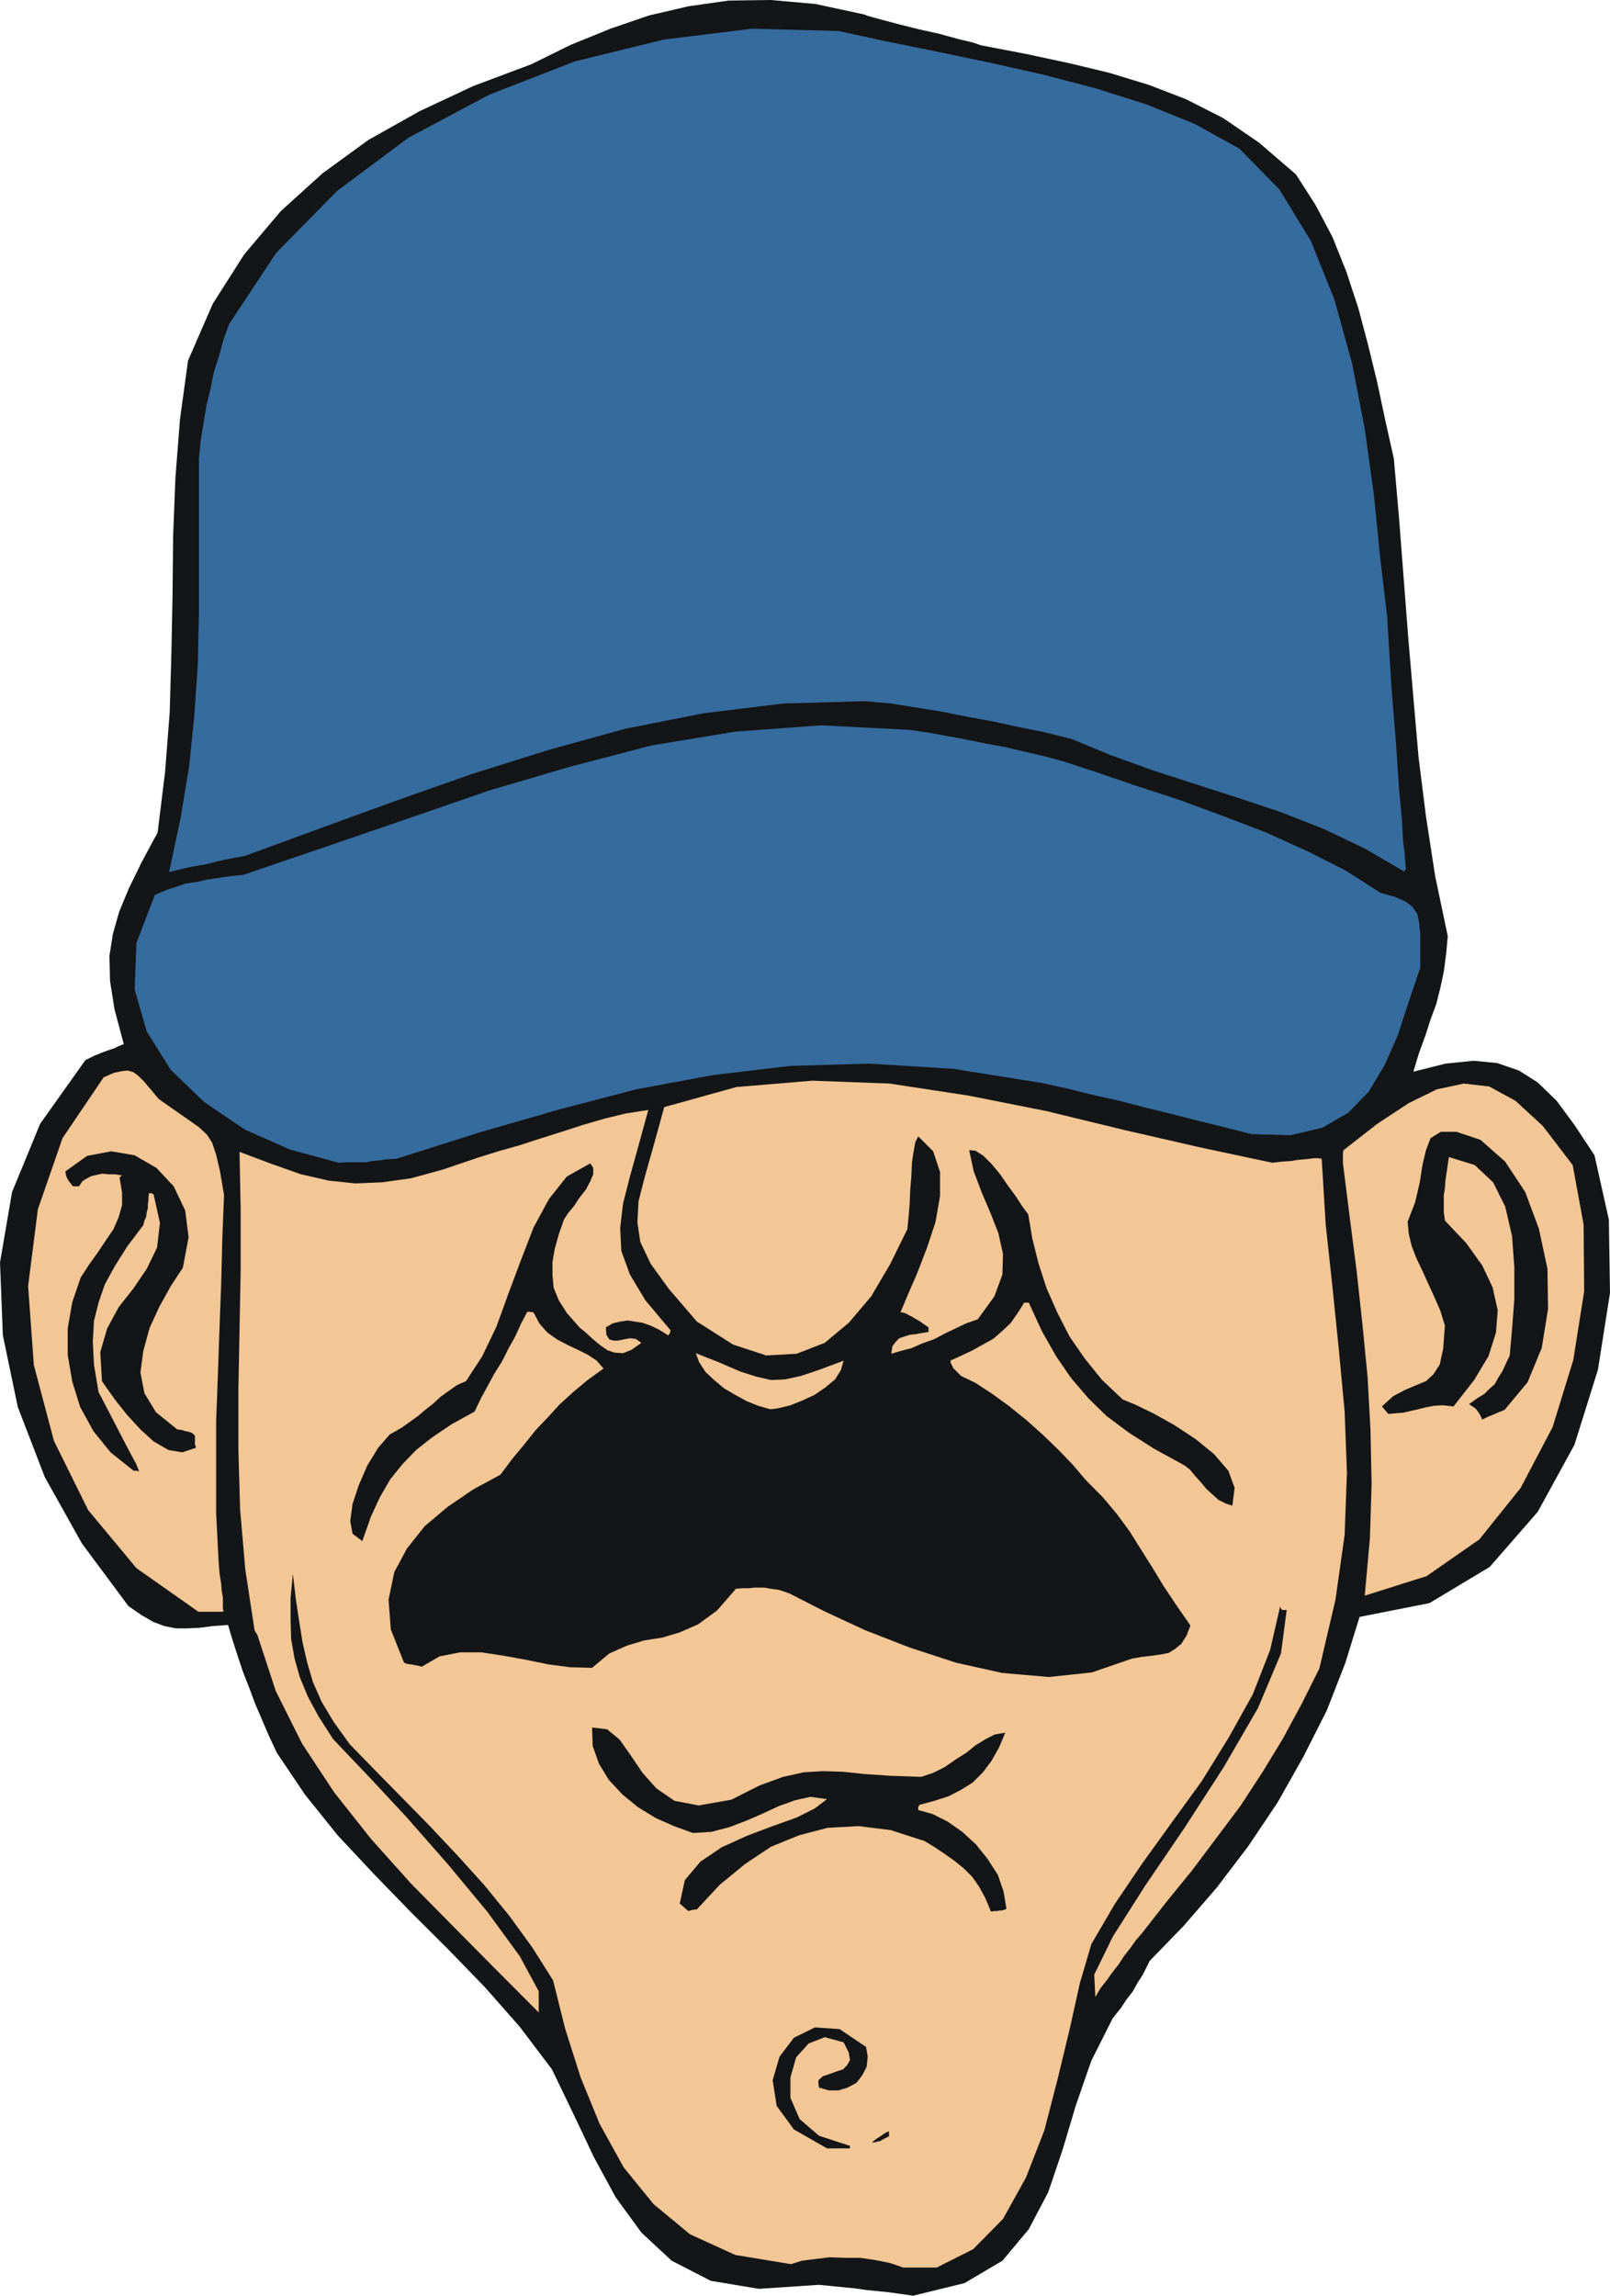
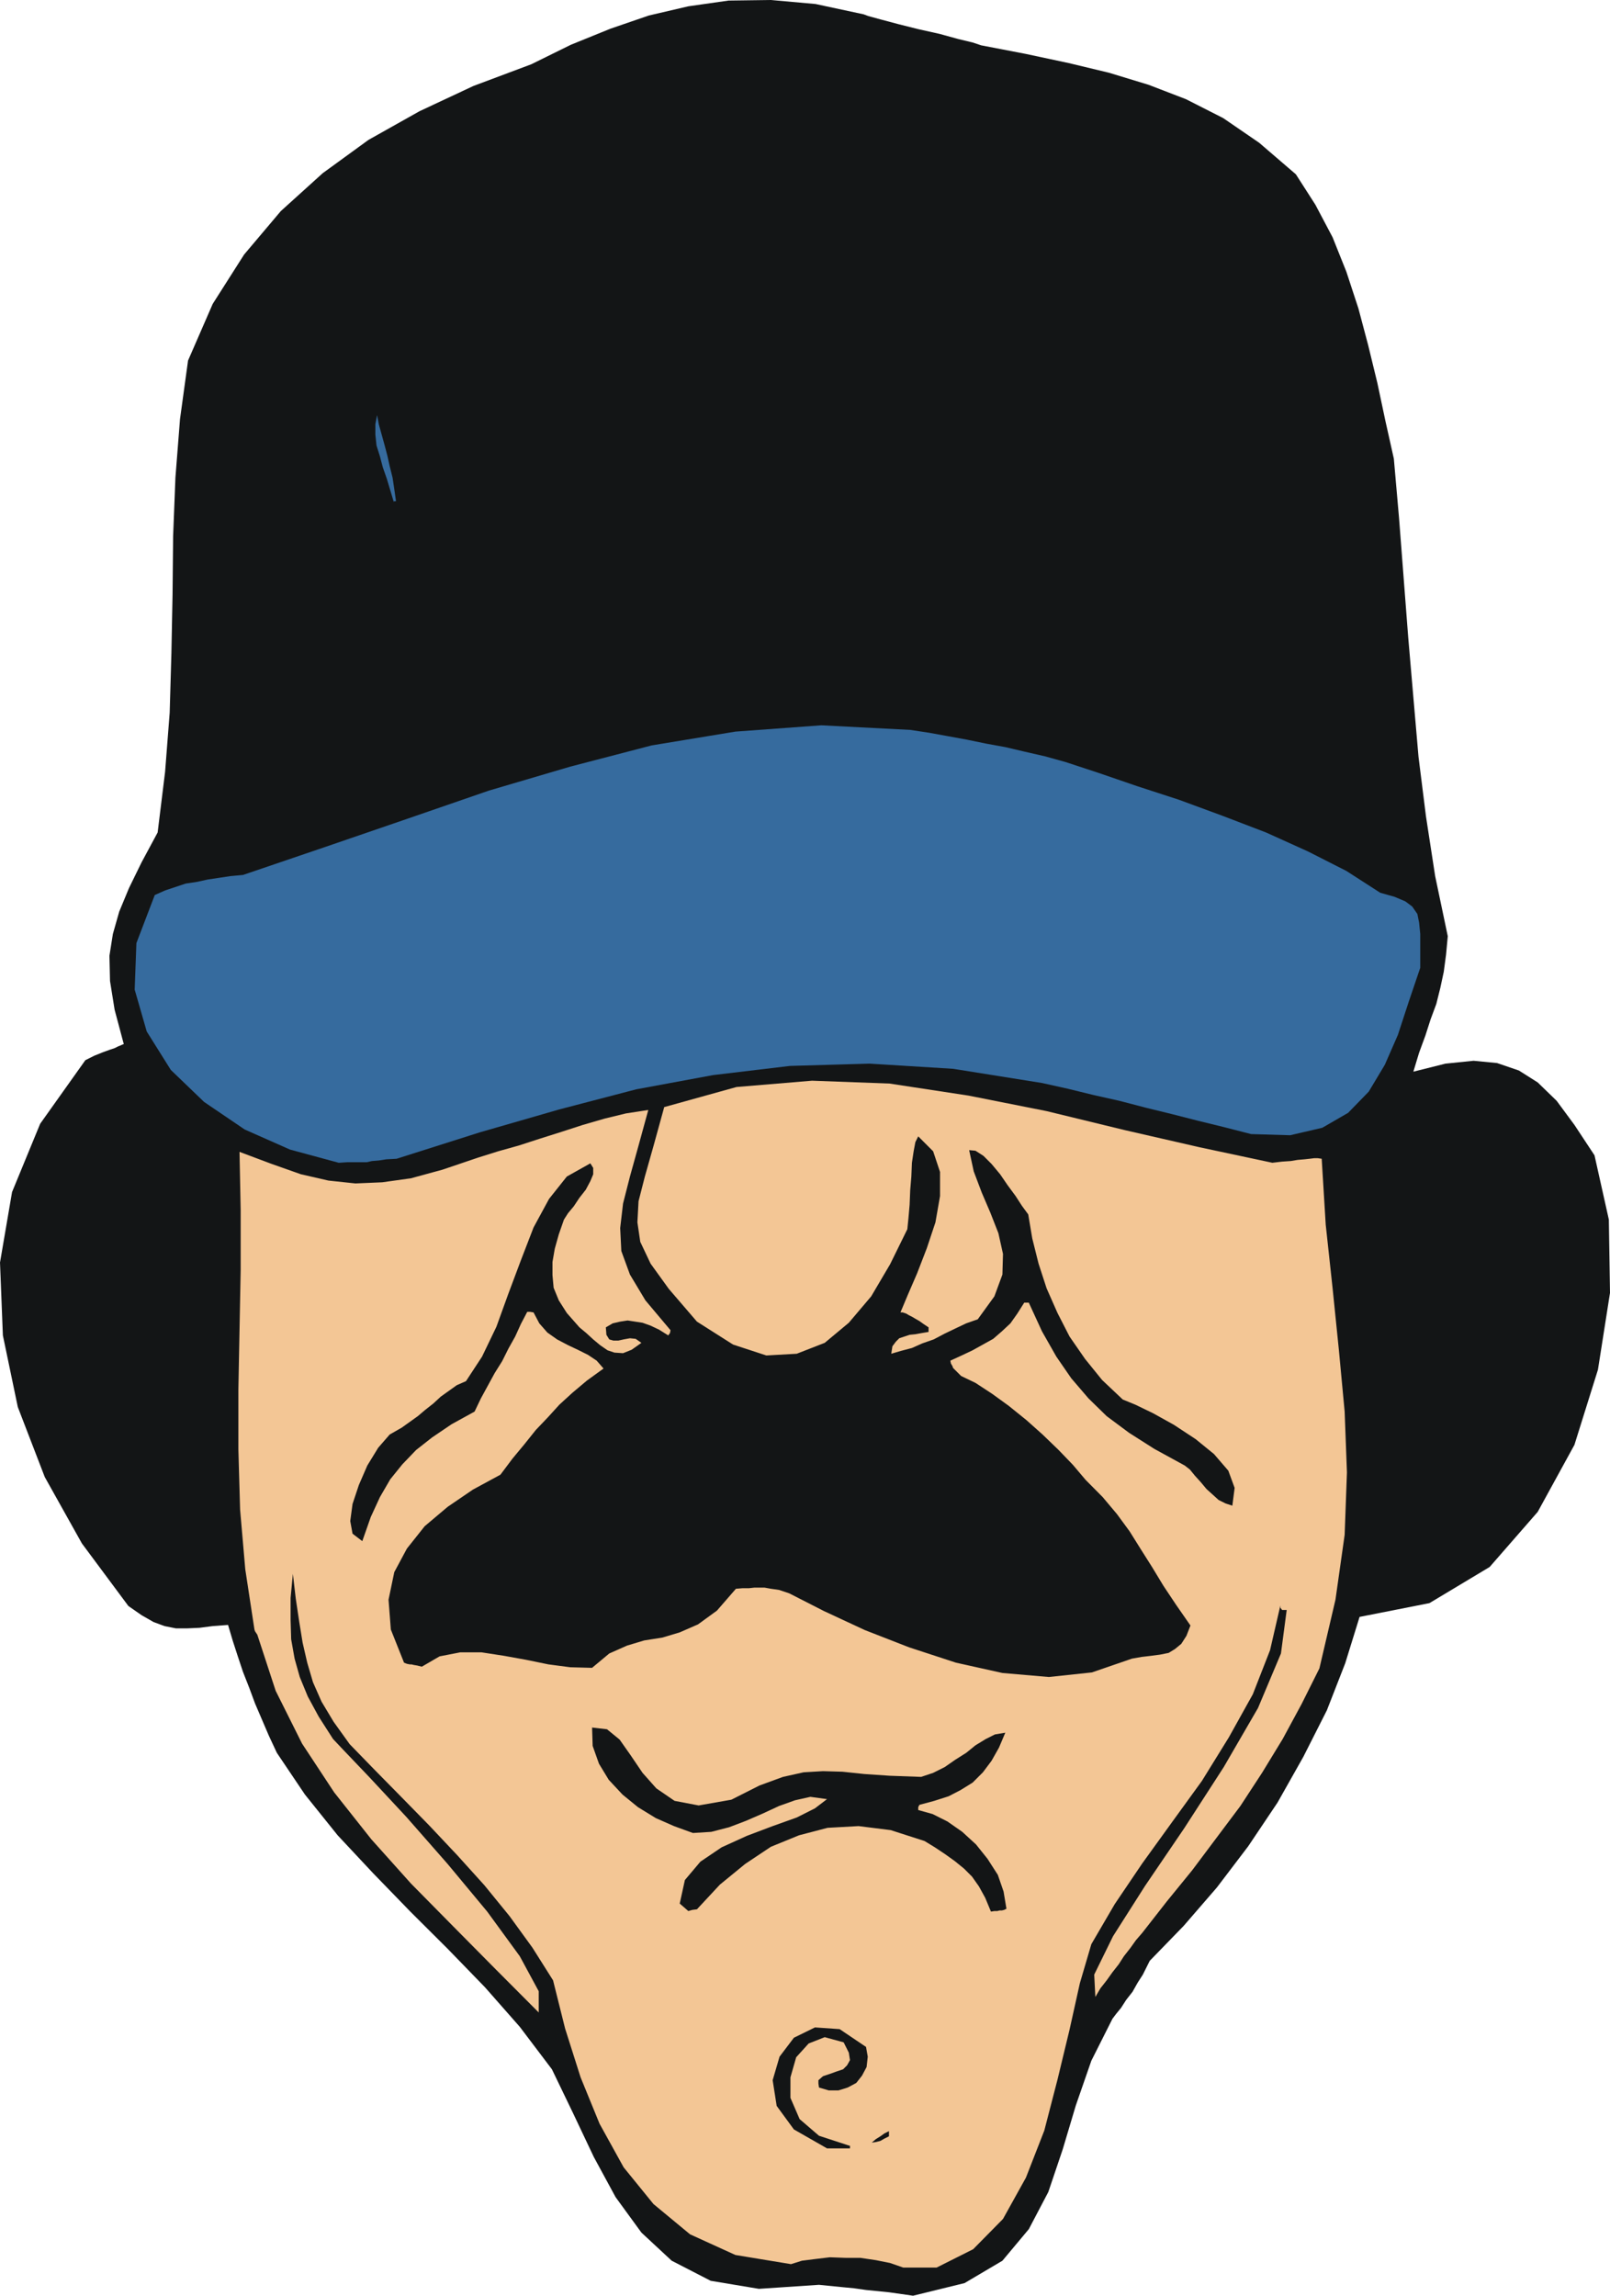
<svg xmlns="http://www.w3.org/2000/svg" fill-rule="evenodd" height="6.738in" preserveAspectRatio="none" stroke-linecap="round" viewBox="0 0 11225 16000" width="4.727in">
  <style>.brush1{fill:#131516}.pen1{stroke:none}.brush2{fill:#f3c695}.brush3{fill:#366b9e}</style>
  <path class="pen1 brush1" d="m6366 16000-84-12-84-12-80-8-80-8-84-12-84-8-80-8-80-8-419 28-336-56-272-140-211-196-180-247-152-280-144-304-148-307-224-296-243-276-260-268-260-259-260-268-247-264-228-284-196-291-56-120-48-112-48-112-40-108-44-112-36-108-36-111-32-108-107 8-92 12-88 4h-76l-80-16-76-28-84-48-92-64-324-436-259-463-188-488-104-499-20-508 84-491 196-476 315-443 64-32 60-24 44-16 36-12 24-12 20-8 8-4 12-4-64-240-32-200-4-176 24-152 44-155 68-164 88-180 112-208 52-423 32-412 12-416 8-407 4-408 16-407 32-408 56-408 172-395 219-344 256-303 292-264 319-232 356-200 376-176 403-151 276-136 276-112 268-92 275-64 280-40 296-4 311 28 336 72 32 12 88 24 120 32 144 36 144 32 131 36 100 24 60 20 312 60 300 64 279 67 276 84 260 100 260 132 251 172 256 220 136 212 120 227 96 240 84 256 68 256 64 263 56 264 59 264 36 411 32 416 32 416 36 419 36 416 52 415 64 416 88 419-12 128-16 120-24 112-28 112-40 108-36 112-44 120-40 132 224-56 196-20 164 16 152 52 131 83 132 128 124 168 140 212 100 448 8 511-84 535-164 524-256 467-335 384-420 252-487 96-100 323-128 328-164 324-180 319-204 304-219 288-232 268-236 243-20 40-28 56-36 56-36 64-44 56-36 56-36 44-24 32-147 292-108 311-92 308-100 296-136 259-184 220-264 156-359 88z" />
  <path class="pen1 brush2" d="m6298 15804-92-32-100-20-108-16h-104l-108-4-100 12-95 12-76 24-388-64-316-144-255-211-208-256-168-304-132-323-108-340-84-336-144-228-159-219-176-216-188-208-196-208-192-196-188-191-175-180-112-156-84-140-60-136-40-136-32-139-24-148-24-160-20-172-16 168v152l4 136 24 135 36 128 56 136 76 140 100 156 68 72 187 196 256 275 288 328 276 332 227 311 132 244v148l-299-300-296-299-296-300-276-308-259-327-224-340-184-368-128-391-16-24-4-12-64-420-36-416-12-419v-416l8-419 8-416v-415l-8-408 224 84 204 72 192 44 188 20 187-8 200-28 220-60 248-84 140-44 143-40 148-48 152-48 148-48 152-44 148-36 156-24-68 248-60 216-48 188-20 171 8 160 60 164 108 180 175 208-4 20-12 16-64-40-59-28-56-20-52-8-52-8-52 8-52 12-48 28 4 52 20 32 28 8h36l36-8 44-8 40 4 40 28-68 48-60 24-60-4-48-16-52-36-48-40-48-44-48-40-88-100-56-88-36-88-8-88v-92l16-92 28-100 36-103 28-44 40-48 40-60 44-56 32-60 20-48v-44l-20-32-164 92-124 156-108 199-88 228-87 232-84 232-100 208-112 171-64 28-56 40-56 40-52 48-56 44-52 44-56 40-56 40-84 48-80 92-76 124-59 136-44 132-16 119 16 88 68 52 59-168 64-139 72-124 84-104 96-100 112-88 136-92 160-88 44-92 48-88 48-88 52-83 44-88 47-84 40-88 44-84h20l24 4 40 76 56 64 68 48 76 40 68 32 72 36 60 40 48 55-116 84-100 84-92 84-80 88-84 88-80 100-83 100-84 112-192 104-176 120-160 135-124 156-88 164-40 192 16 208 92 231 20 8 20 4h12l16 4 24 4 32 8 124-72 144-28h148l156 24 155 28 156 32 152 20 152 4 120-100 124-55 120-36 127-20 120-36 128-56 132-96 132-152 48-4h44l36-4h72l44 8 56 8 72 24 243 124 284 132 308 120 327 107 324 72 324 28 300-32 279-96 68-12 68-8 60-8 60-12 44-27 44-36 36-56 28-72-100-144-88-132-80-132-76-120-80-128-88-120-100-119-119-120-88-104-100-104-112-108-112-100-124-100-116-84-116-76-100-48-24-24-16-16-16-16-4-12-11-19-4-20 79-36 76-36 72-40 72-40 60-52 60-56 48-68 48-76h32l92 200 100 176 104 151 120 140 127 124 156 116 176 112 212 116 36 28 36 44 40 44 40 48 40 36 44 40 48 24 48 16 16-124-44-120-100-116-128-104-152-100-144-80-124-60-88-36-144-136-119-147-108-156-84-164-76-172-56-172-44-176-28-167-44-60-44-68-56-76-52-76-60-72-56-56-56-36-44-4 32 148 56 148 60 140 56 143 32 144-4 144-56 152-116 160-80 28-76 36-75 36-76 40-80 28-72 32-76 20-68 20 8-52 24-32 24-24 36-12 36-12 40-4 44-8 48-8v-32l-36-24-28-20-28-16-20-12-24-12-20-12-24-8h-16l52-124 64-148 68-176 60-180 32-183v-168l-48-144-104-104-20 40-12 64-12 80-4 96-8 96-4 100-8 92-8 79-120 244-132 224-156 184-168 140-195 76-212 12-232-76-252-160-196-228-127-176-72-152-20-136 8-147 44-172 60-212 75-272 504-140 527-44 540 20 551 84 544 108 543 132 524 120 507 108 68-8 60-4 48-8 48-4 36-4 32-4h24l28 4 28 459 48 444 44 432 40 427 16 424-16 435-64 452-112 479-124 248-132 244-144 236-151 231-168 224-168 224-176 216-172 220-44 51-40 56-44 56-36 56-44 56-40 56-44 56-35 60-8-156 131-267 224-352 272-400 276-427 239-412 160-380 40-303h-32l-12-16v-16l-72 312-120 307-167 300-188 304-208 287-208 288-192 284-163 279-80 272-72 324-84 348-92 355-128 328-160 288-208 211-255 128h-232z" />
  <path class="pen1 brush1" d="m5766 14973-231-132-120-164-28-179 48-164 100-132 147-72 172 12 184 124 12 68-8 72-32 60-40 51-60 32-64 20h-68l-68-20-4-28v-23l32-28 48-16 44-16 48-16 28-28 20-36-8-52-36-72-132-36-112 44-87 96-40 140v143l64 148 135 116 220 72h-4v16h-160zm312-40 28-24 32-20 28-20 32-16v36l-32 16-28 16-32 8-28 4zm-1279-1614-32-28-28-24 36-164 108-128 148-100 176-80 180-68 168-60 127-64 84-64-116-16-107 24-112 40-112 52-120 52-116 44-124 32-128 8-132-48-127-56-124-76-108-88-96-103-68-112-44-124-4-128 104 12 88 72 76 108 84 124 96 108 127 87 168 32 228-40 196-99 164-60 144-32 135-8 136 4 152 16 176 12 220 8 84-28 80-40 75-52 76-48 64-52 72-44 64-32 72-12-44 104-52 92-60 80-72 72-84 52-83 43-100 32-104 28-8 16v20l100 28 104 52 103 72 96 88 80 100 72 112 40 116 20 120-16 8-16 4h-16l-16 4h-20l-24 4-40-96-44-80-48-68-56-56-64-52-67-48-72-48-72-44-236-76-224-28-216 12-199 52-196 80-180 120-176 144-160 172-32 4-28 8z" />
-   <path class="pen1 brush2" d="m1383 11233-432-304-336-404-239-483-140-528-40-551 68-535 172-496 287-424 72-31 56-12 40-4 40 12 32 24 40 39 44 52 60 72 120 84 92 64 68 48 56 52 36 56 28 84 27 116 28 164-12 307-8 316-12 316-11 319-12 320v639l16 320 7 96 12 76 4 52 8 44v72l4 28h-175zm8132-112 36-400 12-379-8-376-20-368-36-367-40-368-48-375-48-380v-72l4-20 236-184 219-144 196-96 188-40 176 20 184 100 191 176 208 272 76 415 4 464-76 480-144 467-223 424-288 359-368 256-431 136z" />
  <path class="pen1 brush1" d="m931 10250-160-128-120-148-92-168-55-176-32-187v-184l32-184 59-172 60-92 60-84 56-84 52-76 36-83 24-84v-88l-16-96v-12l16-12-52-8h-44l-44-4-36 8-36 8-32 16-32 20-24 36h-43l-28-36-12-20-8-20-4-28 151-108 168-32 164 28 152 88 120 128 80 168 24 187-40 212-84 128-80 144-68 148-44 160-20 151 28 144 80 132 148 120 32 4 24 8 20 4 16 4 16 8 16 16v60l8 24-96 32-96-16-104-60-92-84-92-100-80-100-60-84-36-52-12-203 48-164 80-148 104-132 92-136 72-148 20-172-44-199-16-8h-16l-4 24v24l-4 28v28l-8 28-4 32-12 27-8 32-112 148-88 140-68 124-44 128-32 128-8 144 8 159 32 192 88 168 68 132 48 92 36 68 20 36 12 28 4 12 8 16-24-4h-16zm9403-356-12-28-12-20-12-16-8-12-24-16-24-16 56-40 52-32 36-36 36-32 24-44 28-44 24-52 28-59 16-184 16-208v-224l-16-216-48-207-84-168-128-120-180-56-8 52-8 56-8 52-4 56-8 52v116l8 59 148 156 112 156 72 152 36 160-12 156-52 164-100 167-144 184-76-8-64 4-60 12-48 12-52 12-52 12-52 4-51 4-24-28-20-24 79-72 84-44 76-32 68-28 52-48 44-68 24-111 12-160-32-104-40-92-44-96-40-88-44-92-32-84-20-84-8-84 52-135 32-136 20-128 24-100 32-84 72-44h108l168 56 172 152 140 212 95 255 60 280 4 280-44 272-99 239-160 192-40 16-36 16-40 16-40 20z" />
-   <path class="pen1 brush2" d="m5371 9822-84-24-80-32-80-44-76-44-72-60-60-56-44-67-24-64 172 68 136 59 112 36 104 24 96-4 112-24 131-44 168-63-20 67-40 64-68 56-76 52-87 40-80 32-80 20-60 8z" />
  <path class="pen1 brush3" d="m2362 8104-340-92-316-140-283-192-232-223-168-268-84-292 12-324 128-335 72-32 72-24 72-24 80-12 72-16 80-12 79-12 88-8 576-196 571-196 568-196 567-167 568-148 583-96 599-44 620 32 132 20 132 24 131 24 136 28 132 24 136 32 140 32 144 40 231 76 268 92 292 95 304 112 303 116 292 132 268 136 236 152 99 28 76 32 48 36 36 52 12 60 8 79v236l-80 236-76 232-91 208-112 187-144 148-180 104-224 52-272-8-187-48-180-44-188-48-180-44-184-48-179-40-180-44-180-40-620-99-583-36-555 16-536 64-535 99-536 140-555 160-580 184-72 4-52 8-48 4-36 8h-135l-60 4z" />
-   <path class="pen1 brush3" d="m1179 6078 80-376 60-363 36-356 24-348 8-355V3197l12-124 20-124 20-120 28-116 24-120 36-111 31-116 40-108 328-496 424-431 499-372 564-300 595-231 619-152 616-76 603 16 332 72 356 72 363 76 372 83 368 96 355 112 336 136 312 172 279 284 220 359 164 408 124 447 88 456 64 460 44 439 48 408 31 503 32 396 20 300 20 215 8 144 12 100 4 60 4 44-8 8-4 8-275-160-284-136-296-116-299-100-308-99-296-96-288-104-271-112-192-48-180-36-184-40-176-32-179-36-176-28-176-28-176-16-571 16-556 68-547 108-536 148-535 168-532 187-527 192-524 192-68 12-64 12-67 16-64 16-68 12-64 12-68 16-64 16z" />
  <path class="pen1 brush3" d="m2745 3497-24-80-24-80-28-80-20-76-24-76-8-76v-72l12-64 12 64 20 72 20 72 20 76 16 72 20 80 12 80 12 84h-12l-4 4z" />
</svg>